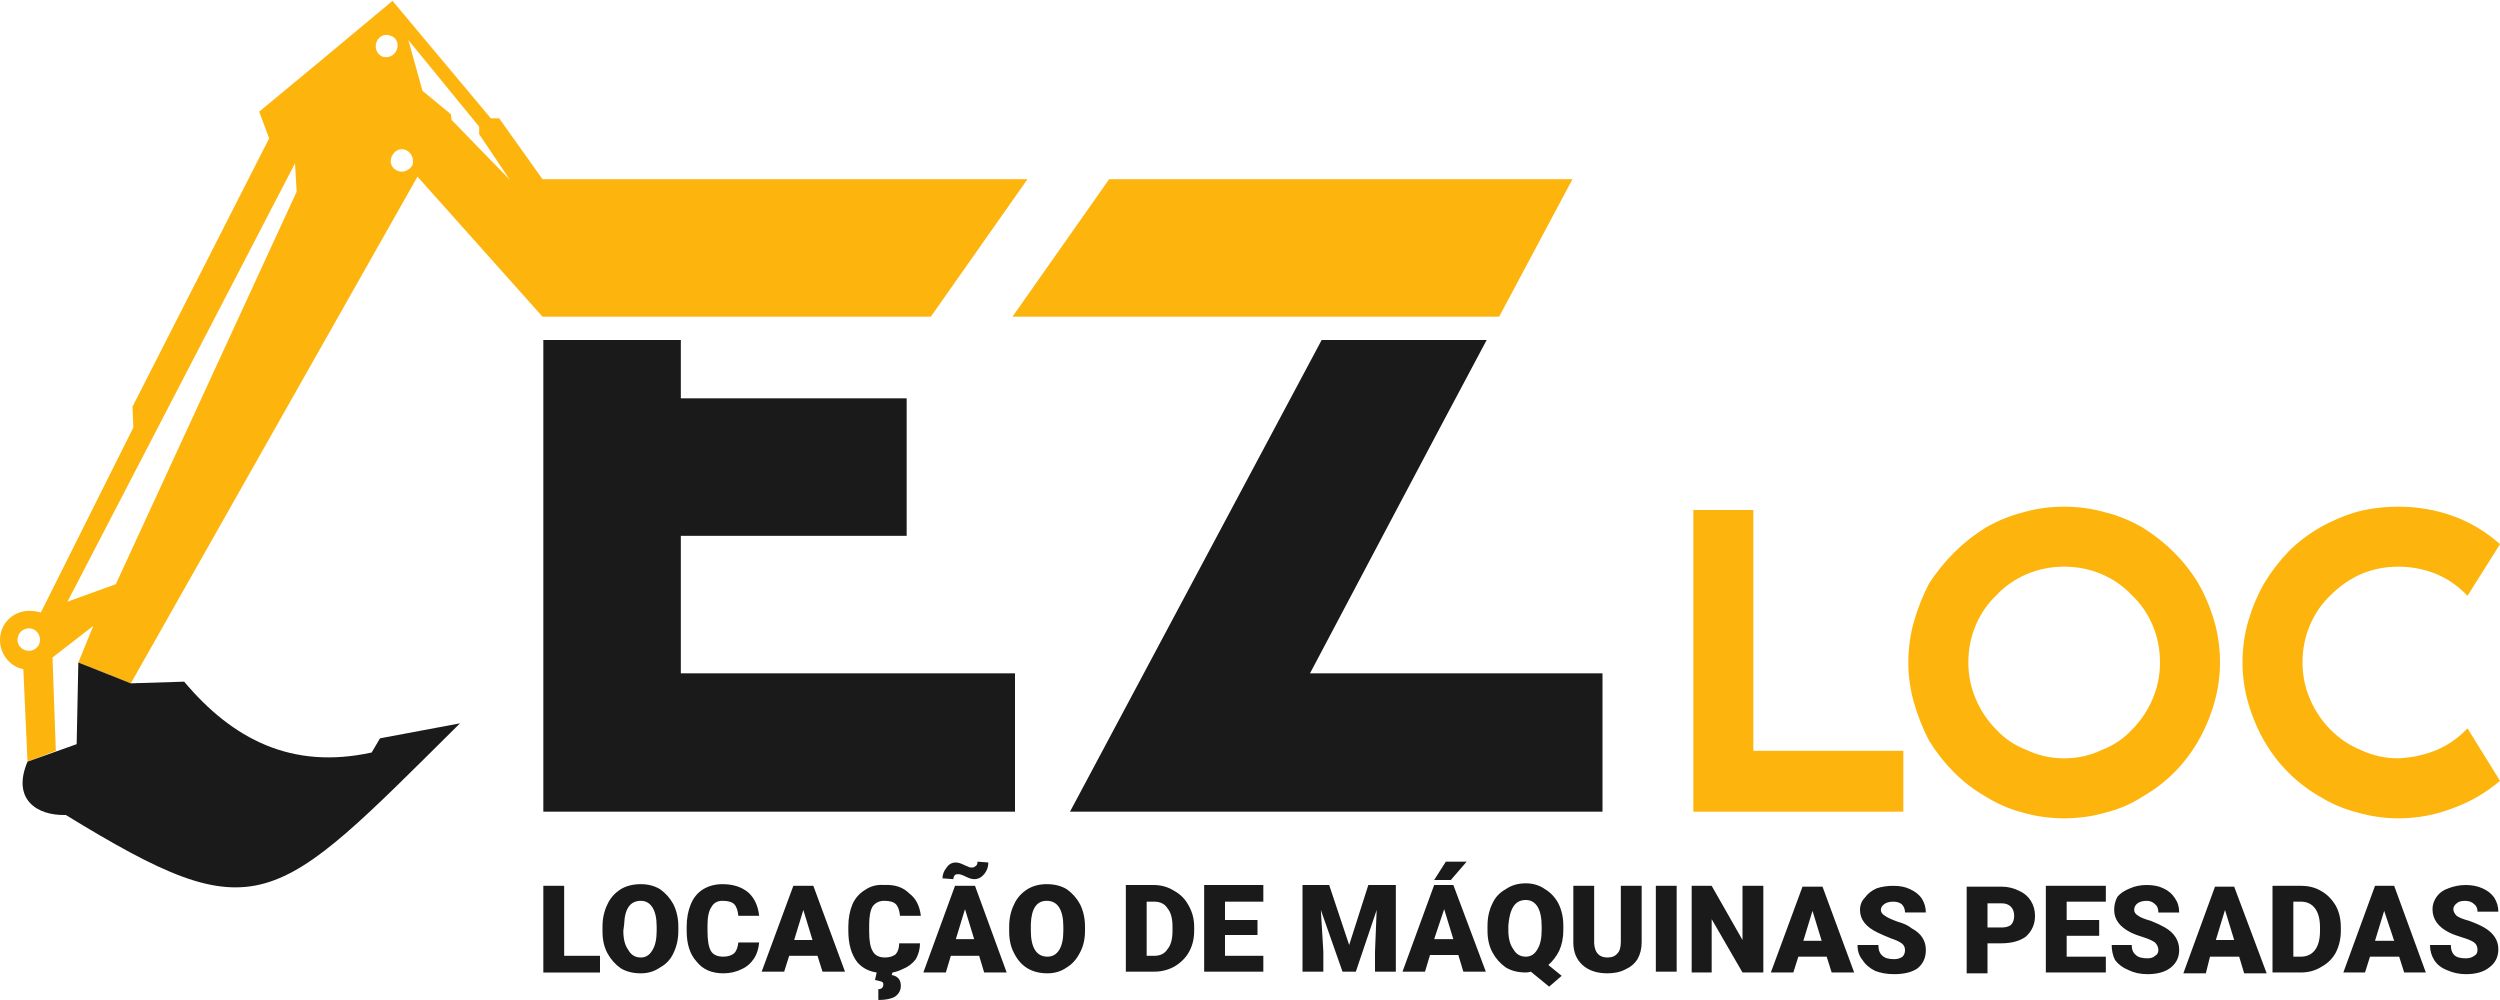
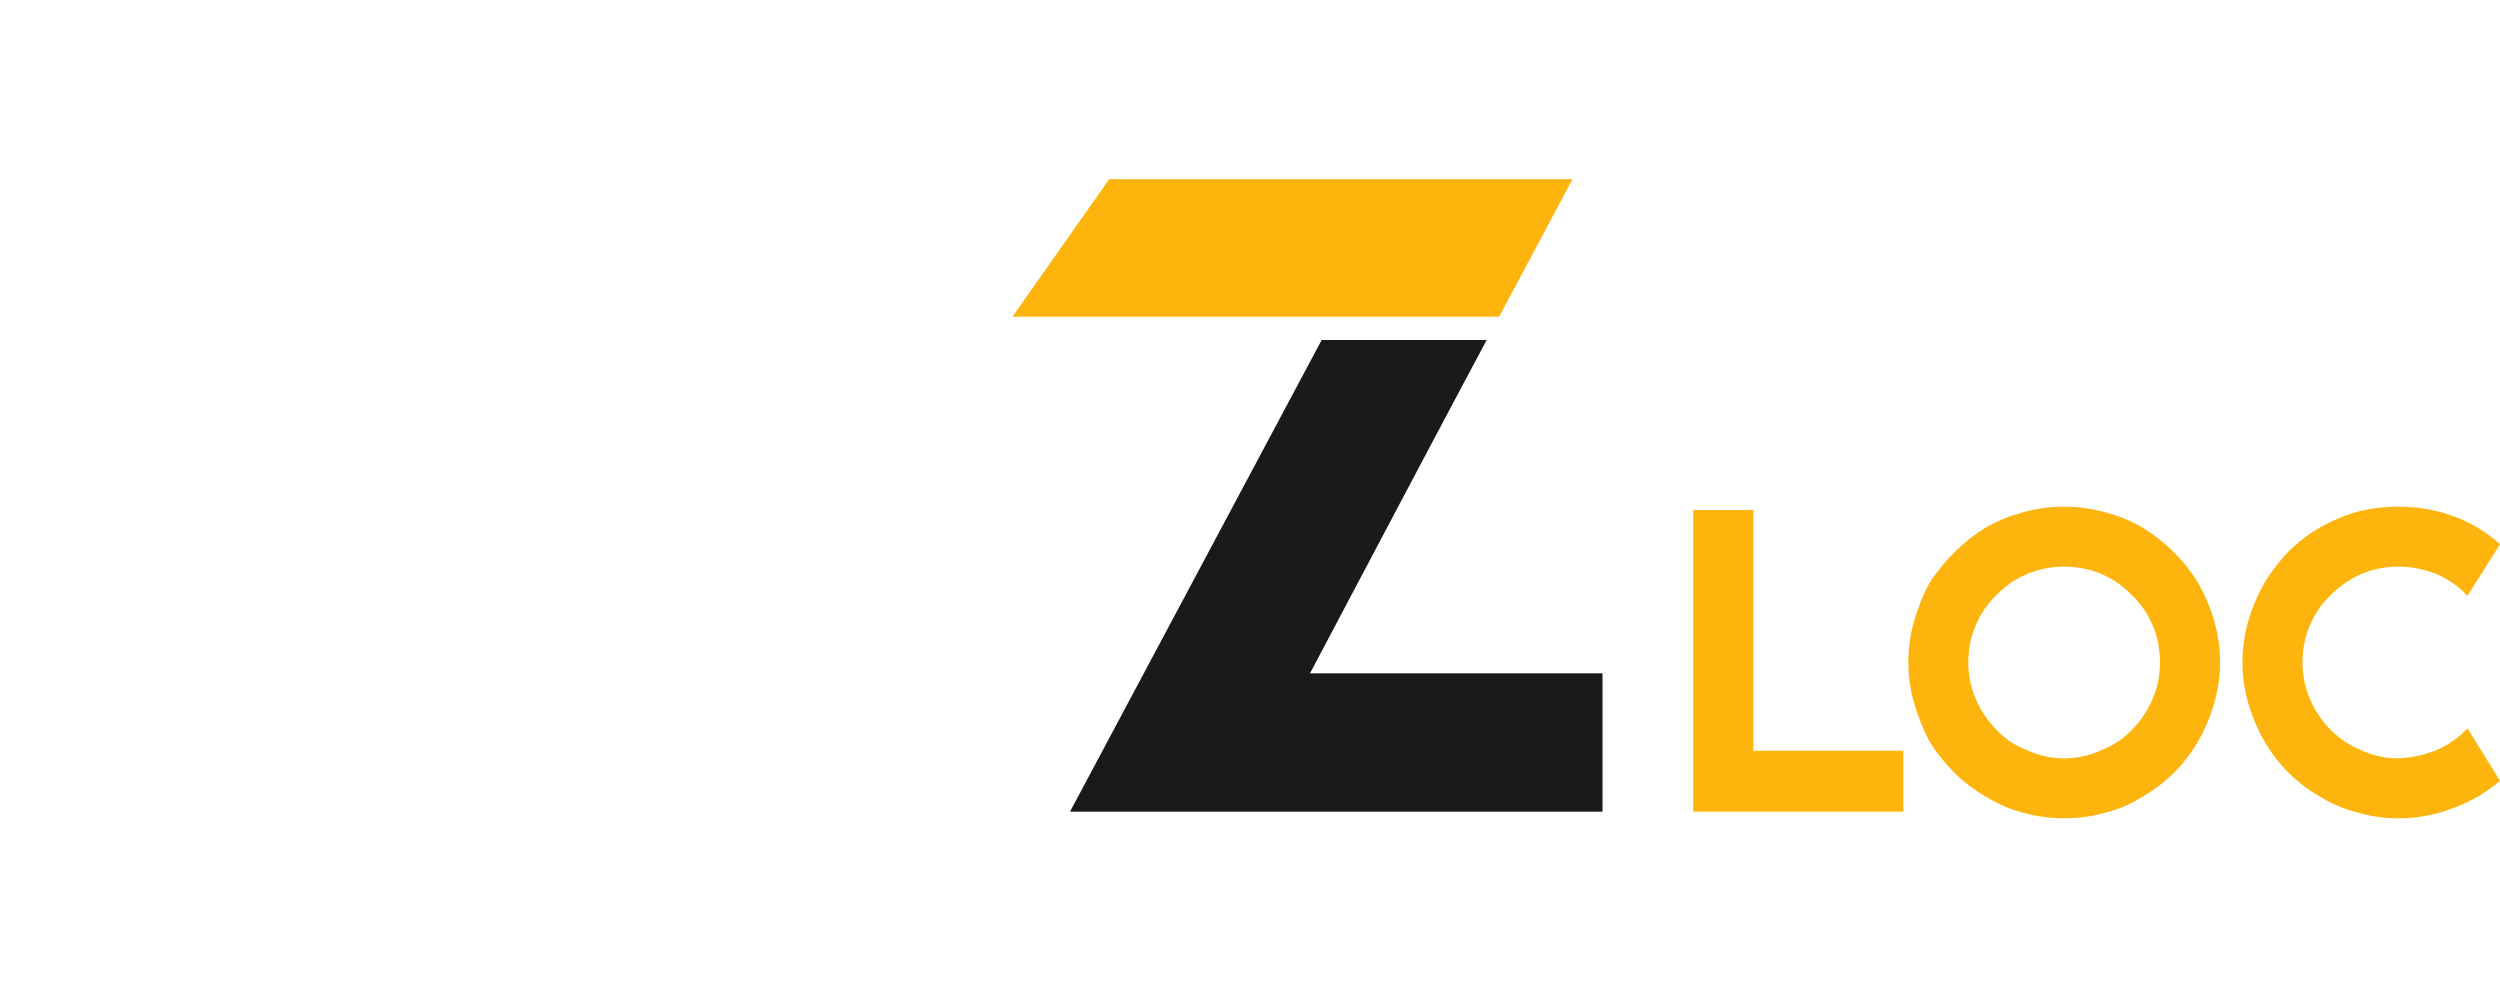
<svg xmlns="http://www.w3.org/2000/svg" version="1.2" viewBox="0 0 300 120" width="300" height="120">
  <style>.a{fill:#1a1a1a}.b{fill:#fdb40d}</style>
-   <path fill-rule="evenodd" class="a" d="m67.7 114.7h4.3v2h-6.8v-10.4h2.5zm13.7-3q0 1.5-0.6 2.7-0.5 1.1-1.6 1.7-1 0.7-2.3 0.7-1.4 0-2.4-0.6-1-0.7-1.6-1.8-0.6-1.1-0.6-2.6v-0.6q0-1.5 0.6-2.7 0.5-1.1 1.6-1.8 1-0.6 2.4-0.6 1.3 0 2.3 0.6 1 0.7 1.6 1.8 0.6 1.2 0.6 2.7zm-2.6-0.5q0-1.5-0.5-2.3-0.5-0.8-1.4-0.8-1.9 0-2 2.8l-0.1 0.8q0 1.5 0.6 2.3 0.5 0.9 1.5 0.9 0.9 0 1.4-0.9 0.5-0.8 0.5-2.3zm12.3 1.9q-0.1 1.1-0.6 1.9-0.6 0.9-1.5 1.3-1 0.5-2.2 0.5-2.1 0-3.2-1.4-1.2-1.3-1.2-3.7v-0.5q0-1.5 0.5-2.7 0.5-1.2 1.5-1.8 1-0.6 2.3-0.6 1.9 0 3.1 1 1.1 1 1.3 2.8h-2.5q-0.1-1-0.5-1.4-0.4-0.4-1.4-0.4-0.9 0-1.3 0.7-0.5 0.7-0.5 2.2v0.7q0 1.7 0.4 2.4 0.4 0.7 1.5 0.7 0.8 0 1.3-0.4 0.4-0.4 0.5-1.3zm7 1.6h-3.4l-0.6 1.9h-2.7l3.8-10.3h2.4l3.8 10.3h-2.7zm-2.8-1.9h2.2l-1.1-3.6zm15.1 0.4q0 1-0.5 1.9-0.6 0.8-1.6 1.2-0.6 0.3-1.2 0.4l-0.1 0.3q1.1 0.2 1.1 1.3 0 0.8-0.7 1.3-0.7 0.4-2 0.4v-1.3q0.6 0 0.6-0.6 0-0.2-0.2-0.3-0.3-0.1-0.8-0.2l0.2-0.9q-1.4-0.2-2.3-1.2-1.1-1.4-1.1-3.8v-0.5q0-1.5 0.5-2.7 0.5-1.1 1.5-1.7 1-0.7 2.3-0.6 1.9-0.1 3 1 1.2 0.9 1.4 2.7h-2.5q-0.1-1-0.5-1.4-0.4-0.4-1.4-0.4-0.9 0-1.4 0.7-0.4 0.7-0.4 2.2v0.8q0 1.6 0.4 2.3 0.4 0.8 1.5 0.8 0.8 0 1.3-0.4 0.4-0.5 0.4-1.3zm7.1 1.5h-3.4l-0.6 2h-2.7l3.8-10.4h2.4l3.8 10.4h-2.7zm-2.8-2h2.2l-1.1-3.6zm3.9-9.2q0 0.8-0.5 1.4-0.5 0.6-1.2 0.6-0.4 0-1-0.3-0.6-0.3-0.9-0.3-0.3 0-0.4 0.1-0.2 0.2-0.2 0.5l-1.3-0.1q0-0.7 0.5-1.3 0.4-0.6 1.1-0.6 0.4 0 1 0.3 0.5 0.2 0.7 0.3 0.1 0 0.3 0 0.2 0 0.4-0.2 0.2-0.1 0.2-0.5zm11.6 8.2q0 1.5-0.6 2.6-0.6 1.2-1.6 1.8-1 0.7-2.3 0.7-1.4 0-2.4-0.6-1-0.6-1.6-1.8-0.6-1.1-0.6-2.6v-0.6q0-1.5 0.6-2.7 0.5-1.1 1.6-1.8 1-0.6 2.3-0.6 1.4 0 2.4 0.6 1 0.7 1.6 1.8 0.6 1.2 0.6 2.7zm-2.6-0.5q0-1.5-0.5-2.3-0.5-0.8-1.5-0.8-1.8 0-1.9 2.8v0.8q0 1.5 0.5 2.3 0.5 0.8 1.5 0.8 0.9 0 1.4-0.8 0.5-0.8 0.5-2.3zm7.5 5.4v-10.4h3.3q1.4 0 2.5 0.7 1.1 0.6 1.7 1.7 0.7 1.2 0.7 2.6v0.5q0 1.4-0.6 2.5-0.6 1.1-1.8 1.8-1.1 0.6-2.4 0.6zm2.5-8.4v6.5h0.9q1.1 0 1.6-0.8 0.6-0.7 0.6-2.2v-0.5q0-1.5-0.6-2.2-0.5-0.8-1.6-0.8zm13.3 4h-3.9v2.5h4.6v1.9h-7.1v-10.4h7.1v2h-4.6v2.2h3.9zm8.6-6l2.4 7.2 2.3-7.2h3.3v10.4h-2.5v-2.4l0.2-5-2.5 7.4h-1.6l-2.6-7.4 0.3 5v2.4h-2.5v-10.4zm15.5 8.4h-3.4l-0.6 2h-2.7l3.8-10.4h2.3l3.9 10.4h-2.7zm-2.9-1.9h2.3l-1.1-3.6zm1.4-9.3h2.5l-1.9 2.2h-2zm14.1 8.2q0 1.4-0.5 2.5-0.5 1-1.3 1.7l1.6 1.3-1.5 1.3-2.2-1.8q-0.3 0.1-0.6 0.1-1.4 0-2.4-0.6-1-0.7-1.6-1.8-0.6-1.1-0.6-2.6v-0.6q0-1.5 0.6-2.7 0.5-1.1 1.6-1.7 1-0.7 2.4-0.7 1.3 0 2.3 0.7 1 0.6 1.6 1.7 0.6 1.2 0.6 2.7zm-2.6-0.4q0-1.6-0.5-2.4-0.5-0.8-1.4-0.8-1 0-1.5 0.8-0.5 0.8-0.6 2.3v0.5q0 1.5 0.6 2.3 0.5 0.9 1.5 0.9 0.9 0 1.4-0.9 0.5-0.8 0.5-2.3zm12-4.9v6.8q0 1.1-0.5 2-0.5 0.8-1.4 1.2-0.9 0.5-2.2 0.5-1.9 0-3-1-1.1-1-1.1-2.7v-6.8h2.5v6.9q0.1 1.7 1.6 1.7 0.8 0 1.2-0.5 0.4-0.4 0.4-1.4v-6.7zm1.7 0h2.5v10.3h-2.5zm12.9 10.4h-2.5l-3.7-6.4v6.4h-2.4v-10.4h2.4l3.7 6.5v-6.5h2.5zm7.6-1.9h-3.4l-0.6 1.9h-2.7l3.8-10.3h2.4l3.8 10.3h-2.7zm-2.8-1.9h2.2l-1.1-3.6zm12.2 1.1q0-0.5-0.4-0.8-0.4-0.3-1.3-0.6-1-0.4-1.6-0.7-2.1-1-2.1-2.7 0-0.9 0.6-1.5 0.5-0.7 1.4-1.1 0.9-0.3 2-0.3 1.2 0 2 0.4 0.9 0.4 1.4 1.1 0.5 0.8 0.5 1.7h-2.5q0-0.6-0.4-1-0.4-0.3-1-0.3-0.7 0-1.1 0.3-0.4 0.3-0.4 0.7 0 0.4 0.5 0.7 0.4 0.3 1.5 0.7 1.1 0.3 1.7 0.8 1.7 0.9 1.7 2.6 0 1.4-1 2.2-1 0.7-2.8 0.7-1.3 0-2.3-0.4-1-0.5-1.5-1.3-0.6-0.7-0.6-1.8h2.5q0 0.9 0.5 1.3 0.4 0.4 1.4 0.4 0.6 0 1-0.3 0.3-0.3 0.3-0.8zm9.9-0.8v3.6h-2.5v-10.4h4.2q1.1 0 2.1 0.5 0.9 0.4 1.4 1.2 0.5 0.8 0.5 1.8 0 1.5-1.1 2.5-1.1 0.8-3 0.8zm0-1.9h1.7q0.7 0 1.1-0.3 0.4-0.4 0.4-1.1 0-0.7-0.4-1.1-0.4-0.4-1.1-0.4h-1.7zm13.4 1h-3.9v2.5h4.7v1.9h-7.2v-10.4h7.2v1.9h-4.7v2.2h3.9zm7.1 1.7q0-0.5-0.4-0.9-0.4-0.3-1.3-0.6-1-0.3-1.6-0.6-2-1-2-2.7 0-0.9 0.4-1.6 0.5-0.6 1.5-1 0.9-0.4 2-0.4 1.2 0 2 0.4 0.9 0.4 1.4 1.2 0.5 0.7 0.5 1.7h-2.5q0-0.7-0.4-1-0.4-0.4-1-0.4-0.7 0-1.1 0.3-0.4 0.3-0.4 0.8 0 0.4 0.5 0.7 0.4 0.3 1.5 0.6 1 0.4 1.7 0.8 1.7 1 1.7 2.7 0 1.3-1 2.1-1 0.8-2.8 0.8-1.3 0-2.3-0.5-1-0.4-1.6-1.2-0.4-0.8-0.4-1.8h2.4q0 0.8 0.5 1.2 0.4 0.4 1.4 0.4 0.6 0 0.9-0.3 0.4-0.2 0.4-0.7zm9.7 0.8h-3.5l-0.5 2h-2.7l3.8-10.4h2.3l3.9 10.4h-2.7zm-2.8-2h2.2l-1.1-3.6zm6.8 3.9v-10.4h3.4q1.4 0 2.4 0.6 1.1 0.6 1.8 1.8 0.6 1.1 0.6 2.6v0.4q0 1.4-0.6 2.6-0.6 1.1-1.7 1.7-1.1 0.7-2.5 0.7zm2.5-8.5v6.6h0.9q1.1 0 1.7-0.8 0.6-0.8 0.6-2.3v-0.4q0-1.5-0.6-2.3-0.6-0.8-1.7-0.8zm12.7 6.6h-3.5l-0.6 1.9h-2.6l3.8-10.4h2.3l3.8 10.4h-2.6zm-2.9-1.9h2.3l-1.2-3.6zm12.3 1.1q0-0.6-0.4-0.9-0.4-0.3-1.4-0.6-1-0.3-1.6-0.6-2-1-2-2.8 0-0.8 0.5-1.5 0.5-0.7 1.4-1 1-0.4 2.1-0.4 1.1 0 2 0.4 0.9 0.4 1.4 1.1 0.5 0.8 0.5 1.7h-2.5q0-0.6-0.4-0.9-0.4-0.4-1.1-0.4-0.7 0-1 0.3-0.4 0.3-0.4 0.7 0 0.4 0.4 0.8 0.4 0.3 1.5 0.6 1.1 0.4 1.8 0.8 1.7 1 1.7 2.6 0 1.4-1.1 2.2-1 0.8-2.8 0.8-1.2 0-2.3-0.5-1-0.4-1.5-1.2-0.5-0.8-0.5-1.8h2.5q0 0.8 0.4 1.2 0.4 0.4 1.4 0.4 0.6 0 1-0.3 0.4-0.2 0.4-0.7z" />
  <path fill-rule="evenodd" class="b" d="m228.4 97.4h-25.2v-36.2h7.2v28.9h18zm38-17.9q0 2.5-0.7 4.9-0.7 2.4-1.9 4.5-1.2 2.1-2.9 3.8-1.7 1.7-3.8 2.9c-1.4 0.9-2.8 1.5-4.4 1.9q-2.4 0.7-5 0.7-2.6 0-5-0.7-2.3-0.6-4.4-1.9-2.1-1.2-3.8-2.9-1.7-1.7-3-3.8-1.1-2.1-1.8-4.5-0.7-2.4-0.7-4.9 0-2.6 0.7-5 0.7-2.4 1.8-4.5 1.3-2 3-3.7 1.7-1.7 3.8-3 2.1-1.2 4.4-1.8 2.4-0.7 5-0.7 2.6 0 5 0.7c1.6 0.4 3 1 4.4 1.8q2.1 1.3 3.8 3 1.7 1.7 2.9 3.7 1.2 2.1 1.9 4.5 0.7 2.4 0.7 5zm-7.2 0q0-2.4-0.9-4.5-0.9-2.1-2.5-3.6-1.5-1.6-3.6-2.5-2.1-0.9-4.5-0.9-2.4 0-4.5 0.9-2.1 0.9-3.6 2.5-1.6 1.5-2.5 3.6-0.9 2.1-0.9 4.5 0 2.3 0.9 4.4 0.9 2.1 2.5 3.7 1.5 1.6 3.6 2.4 2.1 1 4.5 1 2.4 0 4.5-1 2.1-0.8 3.6-2.4 1.6-1.6 2.5-3.7 0.9-2.1 0.9-4.4zm40.8 14.2q-2.6 2.2-5.7 3.3-3.1 1.2-6.5 1.2-2.5 0-4.9-0.7-2.4-0.6-4.5-1.9-2.1-1.2-3.8-2.9-1.7-1.7-2.9-3.8-1.2-2.1-1.9-4.5-0.7-2.4-0.7-4.9 0-2.6 0.7-5 0.7-2.4 1.9-4.5 1.2-2 2.9-3.8 1.7-1.7 3.8-2.9 2.1-1.2 4.5-1.9 2.4-0.6 4.9-0.6 3.4 0 6.5 1.1 3.1 1.1 5.7 3.4l-3.9 6.2q-1.6-1.7-3.7-2.6-2.2-0.9-4.6-0.9-2.4 0-4.5 0.9-2 0.9-3.6 2.5-1.6 1.5-2.5 3.6-0.9 2.1-0.9 4.5 0 2.3 0.9 4.4 0.9 2.1 2.5 3.7 1.6 1.6 3.6 2.4 2.1 1 4.5 1 2.4-0.1 4.6-1 2.1-0.9 3.7-2.6z" />
-   <path class="a" d="m121.8 97.4h-56.6v-56.6h16.5v7h27.1v16.5h-27.1v16.5h40.1z" />
-   <path fill-rule="evenodd" class="b" d="m65.1 38l-15-16.8-34.4 60.8-6.3-2.5 1.8-4.4-4.9 3.8 0.4 11.2-3.4 1.3-0.5-11.1c-1.6-0.3-2.8-1.8-2.8-3.5 0-2 1.6-3.5 3.5-3.5q0.7 0 1.4 0.2l11.1-22.2-0.1-2.5 16.4-32.2-1.2-3.2q8-6.6 16-13.3l11.8 14.1h1l5.2 7.3h58.2l-11.6 16.5zm-14.4-27.1l3.4 2.8 0.1 0.7 7 7.2-3.7-5.5v-0.9l-8.5-10.4zm-45.9 65.9c0-0.8-0.6-1.4-1.3-1.4-0.8 0-1.4 0.6-1.4 1.4 0 0.7 0.6 1.3 1.4 1.3 0.7 0 1.3-0.6 1.3-1.3zm43.9-58.8c-0.7-0.3-1.4 0.1-1.7 0.8-0.3 0.7 0 1.4 0.7 1.7 0.7 0.3 1.5-0.1 1.8-0.7 0.2-0.7-0.1-1.5-0.8-1.8zm-1.8-13.7c-0.7-0.3-1.4 0-1.7 0.7-0.3 0.7 0 1.5 0.7 1.8 0.7 0.2 1.4-0.1 1.7-0.8 0.3-0.7 0-1.5-0.7-1.7zm-11.3 18.7l-0.2-3.4-27.3 52.6 5.8-2.1z" />
-   <path class="a" d="m15.7 82l6.4-0.2c5.8 6.9 12.9 10.6 22.5 8.5l1-1.7 9.6-1.8c-22.5 22.3-24.1 25.2-47.3 11-3.5 0.1-6.5-1.9-4.6-6.4l5.9-2.1 0.2-9.8z" />
  <path class="b" d="m121.5 38l11.6-16.5h55.6l-8.8 16.5z" />
  <path class="a" d="m128.4 97.4l30.2-56.6h19.8c-7.1 13.3-14.1 26.6-21.2 40h35.1v16.6q-32 0-63.9 0z" />
</svg>